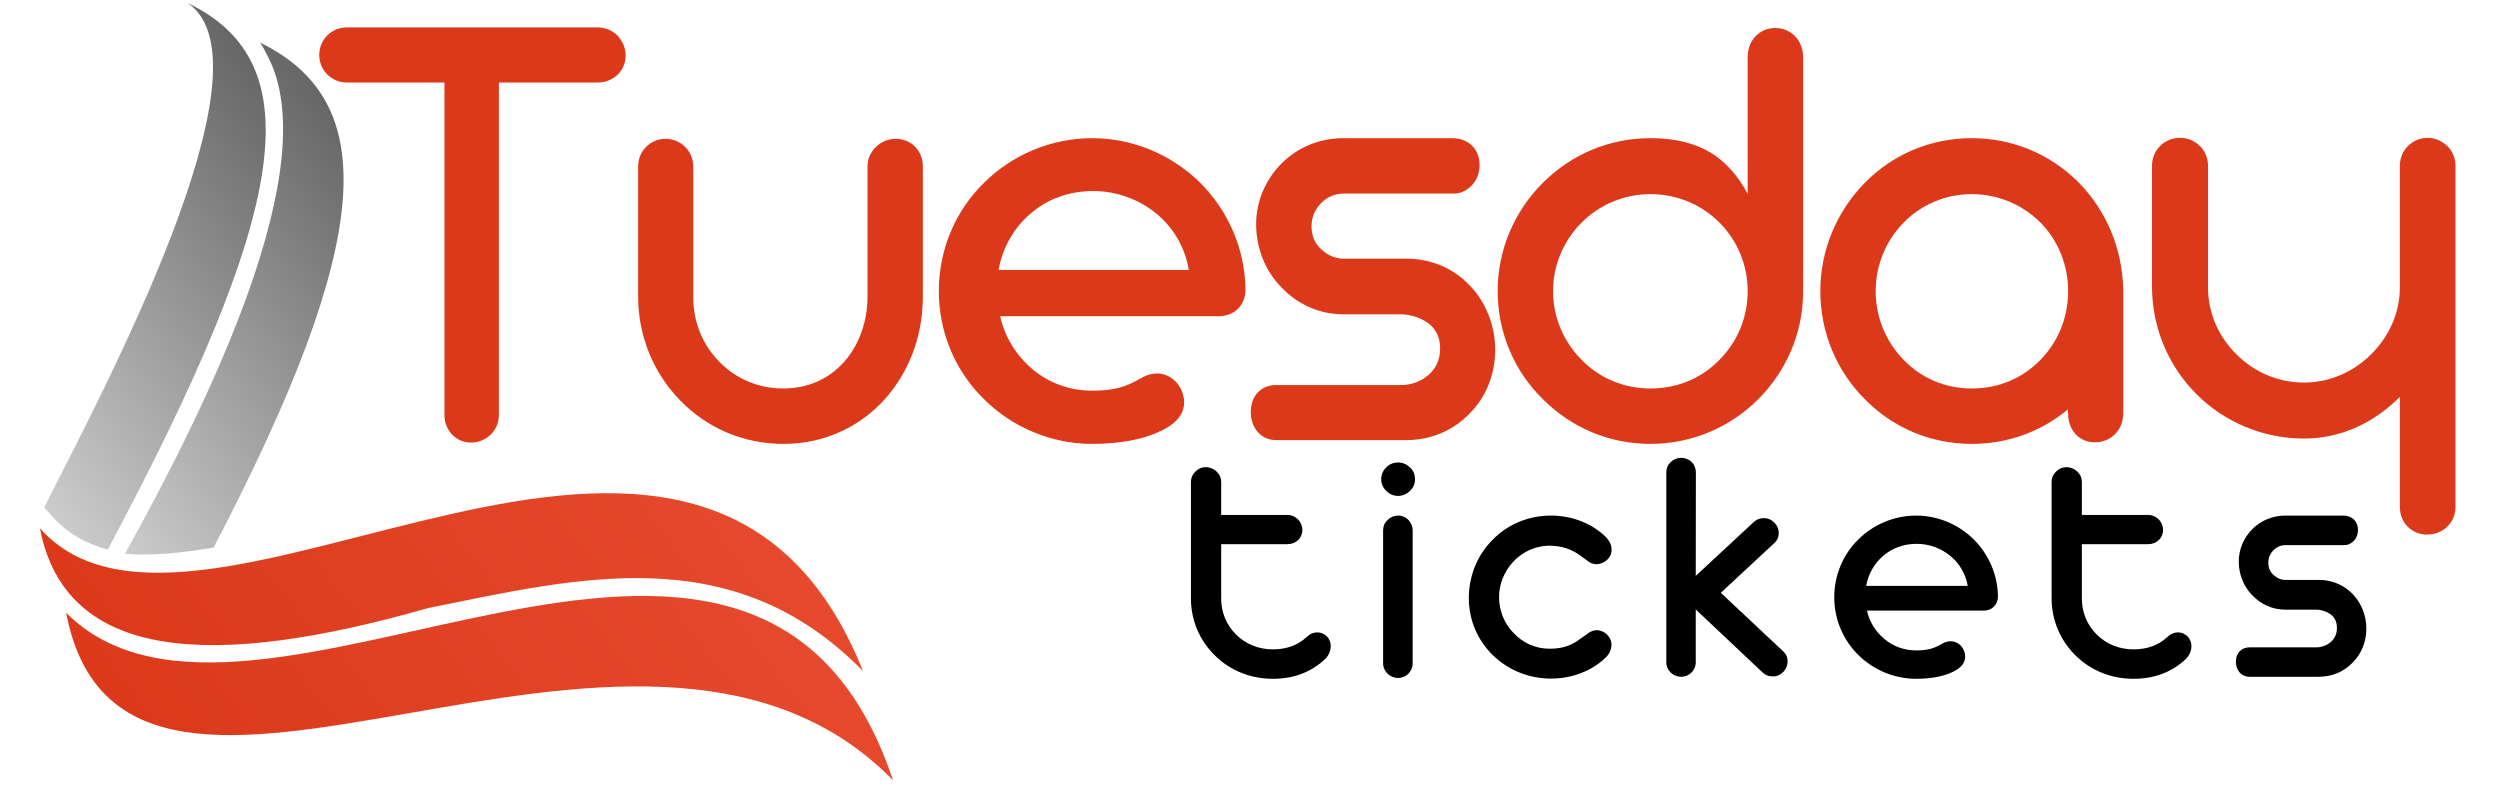
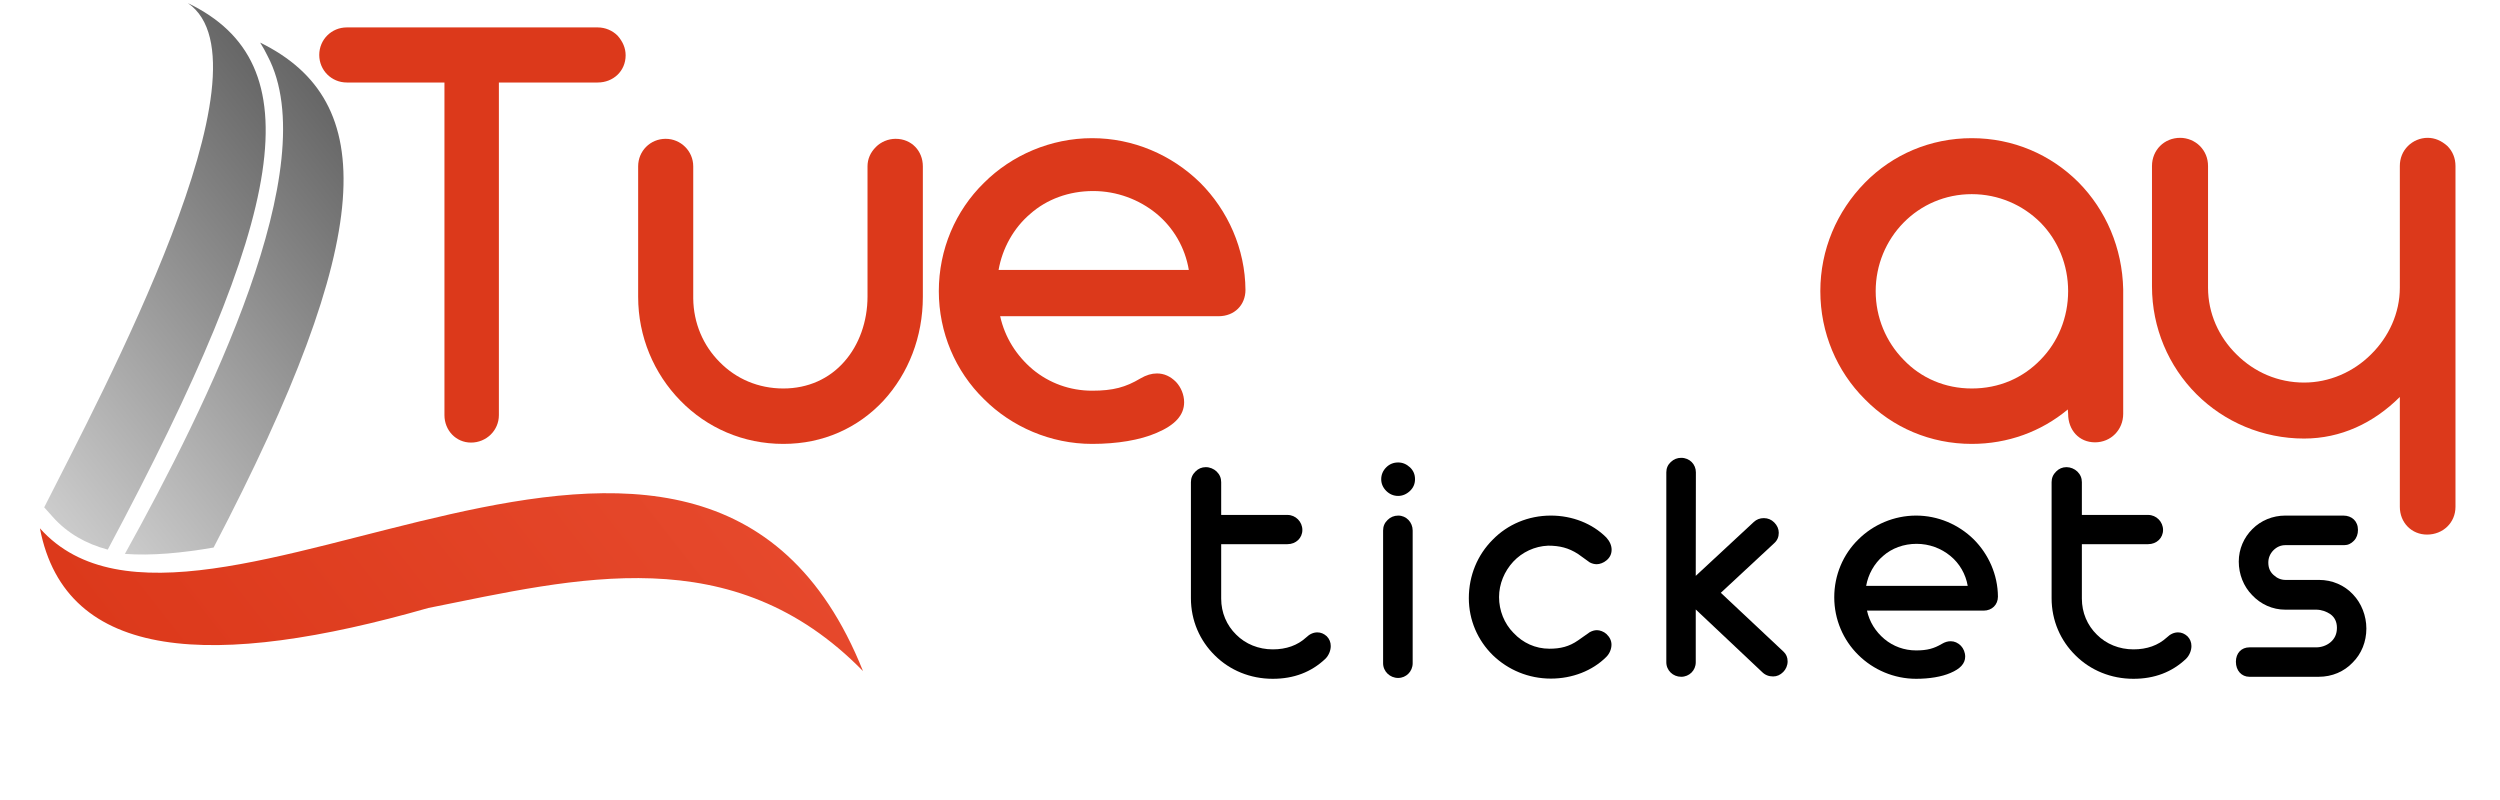
<svg xmlns="http://www.w3.org/2000/svg" width="200" zoomAndPan="magnify" viewBox="0 0 150 48" height="64" preserveAspectRatio="xMidYMid meet" version="1.0">
  <defs>
    <g />
    <clipPath id="5d57013b05">
      <path d="M 2 0 L 16 0 L 16 33 L 2 33 Z M 2 0 " clip-rule="nonzero" />
    </clipPath>
    <clipPath id="472d2f8b8f">
      <path d="M -17.863 23.52 L 22.078 -8.484 L 61.465 40.676 L 21.523 72.68 Z M -17.863 23.52 " clip-rule="nonzero" />
    </clipPath>
    <clipPath id="dc5995f441">
      <path d="M -17.863 23.52 L 22.078 -8.484 L 61.465 40.676 L 21.523 72.68 Z M -17.863 23.52 " clip-rule="nonzero" />
    </clipPath>
    <clipPath id="ab60e08126">
      <path d="M 11.273 0.188 C 16.672 3.898 6.105 23.602 2.652 30.441 L 3.164 31.012 C 4.051 32.008 5.168 32.629 6.465 32.977 C 17.289 12.691 18.77 3.793 11.273 0.188 Z M 11.273 0.188 " clip-rule="nonzero" />
    </clipPath>
    <linearGradient x1="44.949" gradientTransform="matrix(0.046, -0.036, 0.036, 0.046, -12.021, 18.855)" y1="193.59" x2="612.201" gradientUnits="userSpaceOnUse" y2="193.59" id="deb18c2d5b">
      <stop stop-opacity="1" stop-color="rgb(79.999%, 79.999%, 79.999%)" offset="0" />
      <stop stop-opacity="1" stop-color="rgb(79.999%, 79.999%, 79.999%)" offset="0.031" />
      <stop stop-opacity="1" stop-color="rgb(79.999%, 79.999%, 79.999%)" offset="0.047" />
      <stop stop-opacity="1" stop-color="rgb(79.831%, 79.831%, 79.831%)" offset="0.055" />
      <stop stop-opacity="1" stop-color="rgb(79.468%, 79.468%, 79.468%)" offset="0.062" />
      <stop stop-opacity="1" stop-color="rgb(79.079%, 79.079%, 79.079%)" offset="0.07" />
      <stop stop-opacity="1" stop-color="rgb(78.69%, 78.69%, 78.69%)" offset="0.078" />
      <stop stop-opacity="1" stop-color="rgb(78.3%, 78.3%, 78.3%)" offset="0.086" />
      <stop stop-opacity="1" stop-color="rgb(77.911%, 77.911%, 77.911%)" offset="0.094" />
      <stop stop-opacity="1" stop-color="rgb(77.522%, 77.522%, 77.522%)" offset="0.102" />
      <stop stop-opacity="1" stop-color="rgb(77.133%, 77.133%, 77.133%)" offset="0.109" />
      <stop stop-opacity="1" stop-color="rgb(76.743%, 76.743%, 76.743%)" offset="0.117" />
      <stop stop-opacity="1" stop-color="rgb(76.353%, 76.353%, 76.353%)" offset="0.125" />
      <stop stop-opacity="1" stop-color="rgb(75.964%, 75.964%, 75.964%)" offset="0.133" />
      <stop stop-opacity="1" stop-color="rgb(75.575%, 75.575%, 75.575%)" offset="0.141" />
      <stop stop-opacity="1" stop-color="rgb(75.186%, 75.186%, 75.186%)" offset="0.148" />
      <stop stop-opacity="1" stop-color="rgb(74.797%, 74.797%, 74.797%)" offset="0.156" />
      <stop stop-opacity="1" stop-color="rgb(74.408%, 74.408%, 74.408%)" offset="0.164" />
      <stop stop-opacity="1" stop-color="rgb(74.019%, 74.019%, 74.019%)" offset="0.172" />
      <stop stop-opacity="1" stop-color="rgb(73.63%, 73.63%, 73.63%)" offset="0.18" />
      <stop stop-opacity="1" stop-color="rgb(73.241%, 73.241%, 73.241%)" offset="0.188" />
      <stop stop-opacity="1" stop-color="rgb(72.852%, 72.852%, 72.852%)" offset="0.195" />
      <stop stop-opacity="1" stop-color="rgb(72.462%, 72.462%, 72.462%)" offset="0.203" />
      <stop stop-opacity="1" stop-color="rgb(72.073%, 72.073%, 72.073%)" offset="0.211" />
      <stop stop-opacity="1" stop-color="rgb(71.684%, 71.684%, 71.684%)" offset="0.219" />
      <stop stop-opacity="1" stop-color="rgb(71.295%, 71.295%, 71.295%)" offset="0.227" />
      <stop stop-opacity="1" stop-color="rgb(70.906%, 70.906%, 70.906%)" offset="0.234" />
      <stop stop-opacity="1" stop-color="rgb(70.517%, 70.517%, 70.517%)" offset="0.242" />
      <stop stop-opacity="1" stop-color="rgb(70.128%, 70.128%, 70.128%)" offset="0.25" />
      <stop stop-opacity="1" stop-color="rgb(69.739%, 69.739%, 69.739%)" offset="0.258" />
      <stop stop-opacity="1" stop-color="rgb(69.35%, 69.35%, 69.35%)" offset="0.266" />
      <stop stop-opacity="1" stop-color="rgb(68.961%, 68.961%, 68.961%)" offset="0.273" />
      <stop stop-opacity="1" stop-color="rgb(68.571%, 68.571%, 68.571%)" offset="0.281" />
      <stop stop-opacity="1" stop-color="rgb(68.182%, 68.182%, 68.182%)" offset="0.289" />
      <stop stop-opacity="1" stop-color="rgb(67.793%, 67.793%, 67.793%)" offset="0.297" />
      <stop stop-opacity="1" stop-color="rgb(67.404%, 67.404%, 67.404%)" offset="0.305" />
      <stop stop-opacity="1" stop-color="rgb(67.015%, 67.015%, 67.015%)" offset="0.312" />
      <stop stop-opacity="1" stop-color="rgb(66.626%, 66.626%, 66.626%)" offset="0.32" />
      <stop stop-opacity="1" stop-color="rgb(66.237%, 66.237%, 66.237%)" offset="0.328" />
      <stop stop-opacity="1" stop-color="rgb(65.848%, 65.848%, 65.848%)" offset="0.336" />
      <stop stop-opacity="1" stop-color="rgb(65.459%, 65.459%, 65.459%)" offset="0.344" />
      <stop stop-opacity="1" stop-color="rgb(65.07%, 65.07%, 65.07%)" offset="0.352" />
      <stop stop-opacity="1" stop-color="rgb(64.68%, 64.68%, 64.68%)" offset="0.359" />
      <stop stop-opacity="1" stop-color="rgb(64.291%, 64.291%, 64.291%)" offset="0.367" />
      <stop stop-opacity="1" stop-color="rgb(63.902%, 63.902%, 63.902%)" offset="0.375" />
      <stop stop-opacity="1" stop-color="rgb(63.513%, 63.513%, 63.513%)" offset="0.383" />
      <stop stop-opacity="1" stop-color="rgb(63.124%, 63.124%, 63.124%)" offset="0.391" />
      <stop stop-opacity="1" stop-color="rgb(62.735%, 62.735%, 62.735%)" offset="0.398" />
      <stop stop-opacity="1" stop-color="rgb(62.346%, 62.346%, 62.346%)" offset="0.406" />
      <stop stop-opacity="1" stop-color="rgb(61.957%, 61.957%, 61.957%)" offset="0.414" />
      <stop stop-opacity="1" stop-color="rgb(61.568%, 61.568%, 61.568%)" offset="0.422" />
      <stop stop-opacity="1" stop-color="rgb(61.179%, 61.179%, 61.179%)" offset="0.43" />
      <stop stop-opacity="1" stop-color="rgb(60.789%, 60.789%, 60.789%)" offset="0.438" />
      <stop stop-opacity="1" stop-color="rgb(60.4%, 60.4%, 60.4%)" offset="0.445" />
      <stop stop-opacity="1" stop-color="rgb(60.011%, 60.011%, 60.011%)" offset="0.453" />
      <stop stop-opacity="1" stop-color="rgb(59.622%, 59.622%, 59.622%)" offset="0.461" />
      <stop stop-opacity="1" stop-color="rgb(59.233%, 59.233%, 59.233%)" offset="0.469" />
      <stop stop-opacity="1" stop-color="rgb(58.844%, 58.844%, 58.844%)" offset="0.477" />
      <stop stop-opacity="1" stop-color="rgb(58.455%, 58.455%, 58.455%)" offset="0.484" />
      <stop stop-opacity="1" stop-color="rgb(58.066%, 58.066%, 58.066%)" offset="0.492" />
      <stop stop-opacity="1" stop-color="rgb(57.677%, 57.677%, 57.677%)" offset="0.5" />
      <stop stop-opacity="1" stop-color="rgb(57.286%, 57.286%, 57.286%)" offset="0.508" />
      <stop stop-opacity="1" stop-color="rgb(56.897%, 56.897%, 56.897%)" offset="0.516" />
      <stop stop-opacity="1" stop-color="rgb(56.508%, 56.508%, 56.508%)" offset="0.523" />
      <stop stop-opacity="1" stop-color="rgb(56.119%, 56.119%, 56.119%)" offset="0.531" />
      <stop stop-opacity="1" stop-color="rgb(55.73%, 55.73%, 55.73%)" offset="0.539" />
      <stop stop-opacity="1" stop-color="rgb(55.341%, 55.341%, 55.341%)" offset="0.547" />
      <stop stop-opacity="1" stop-color="rgb(54.951%, 54.951%, 54.951%)" offset="0.555" />
      <stop stop-opacity="1" stop-color="rgb(54.562%, 54.562%, 54.562%)" offset="0.562" />
      <stop stop-opacity="1" stop-color="rgb(54.173%, 54.173%, 54.173%)" offset="0.57" />
      <stop stop-opacity="1" stop-color="rgb(53.784%, 53.784%, 53.784%)" offset="0.578" />
      <stop stop-opacity="1" stop-color="rgb(53.395%, 53.395%, 53.395%)" offset="0.586" />
      <stop stop-opacity="1" stop-color="rgb(53.006%, 53.006%, 53.006%)" offset="0.594" />
      <stop stop-opacity="1" stop-color="rgb(52.617%, 52.617%, 52.617%)" offset="0.602" />
      <stop stop-opacity="1" stop-color="rgb(52.228%, 52.228%, 52.228%)" offset="0.609" />
      <stop stop-opacity="1" stop-color="rgb(51.839%, 51.839%, 51.839%)" offset="0.617" />
      <stop stop-opacity="1" stop-color="rgb(51.45%, 51.45%, 51.45%)" offset="0.625" />
      <stop stop-opacity="1" stop-color="rgb(51.06%, 51.06%, 51.06%)" offset="0.633" />
      <stop stop-opacity="1" stop-color="rgb(50.671%, 50.671%, 50.671%)" offset="0.641" />
      <stop stop-opacity="1" stop-color="rgb(50.282%, 50.282%, 50.282%)" offset="0.648" />
      <stop stop-opacity="1" stop-color="rgb(49.893%, 49.893%, 49.893%)" offset="0.656" />
      <stop stop-opacity="1" stop-color="rgb(49.504%, 49.504%, 49.504%)" offset="0.664" />
      <stop stop-opacity="1" stop-color="rgb(49.115%, 49.115%, 49.115%)" offset="0.672" />
      <stop stop-opacity="1" stop-color="rgb(48.726%, 48.726%, 48.726%)" offset="0.68" />
      <stop stop-opacity="1" stop-color="rgb(48.337%, 48.337%, 48.337%)" offset="0.688" />
      <stop stop-opacity="1" stop-color="rgb(47.948%, 47.948%, 47.948%)" offset="0.695" />
      <stop stop-opacity="1" stop-color="rgb(47.559%, 47.559%, 47.559%)" offset="0.703" />
      <stop stop-opacity="1" stop-color="rgb(47.169%, 47.169%, 47.169%)" offset="0.711" />
      <stop stop-opacity="1" stop-color="rgb(46.78%, 46.78%, 46.78%)" offset="0.719" />
      <stop stop-opacity="1" stop-color="rgb(46.391%, 46.391%, 46.391%)" offset="0.727" />
      <stop stop-opacity="1" stop-color="rgb(46.002%, 46.002%, 46.002%)" offset="0.734" />
      <stop stop-opacity="1" stop-color="rgb(45.613%, 45.613%, 45.613%)" offset="0.742" />
      <stop stop-opacity="1" stop-color="rgb(45.224%, 45.224%, 45.224%)" offset="0.75" />
      <stop stop-opacity="1" stop-color="rgb(44.835%, 44.835%, 44.835%)" offset="0.758" />
      <stop stop-opacity="1" stop-color="rgb(44.446%, 44.446%, 44.446%)" offset="0.766" />
      <stop stop-opacity="1" stop-color="rgb(44.057%, 44.057%, 44.057%)" offset="0.773" />
      <stop stop-opacity="1" stop-color="rgb(43.668%, 43.668%, 43.668%)" offset="0.781" />
      <stop stop-opacity="1" stop-color="rgb(43.279%, 43.279%, 43.279%)" offset="0.789" />
      <stop stop-opacity="1" stop-color="rgb(42.889%, 42.889%, 42.889%)" offset="0.797" />
      <stop stop-opacity="1" stop-color="rgb(42.5%, 42.5%, 42.5%)" offset="0.805" />
      <stop stop-opacity="1" stop-color="rgb(42.111%, 42.111%, 42.111%)" offset="0.812" />
      <stop stop-opacity="1" stop-color="rgb(41.722%, 41.722%, 41.722%)" offset="0.82" />
      <stop stop-opacity="1" stop-color="rgb(41.333%, 41.333%, 41.333%)" offset="0.828" />
      <stop stop-opacity="1" stop-color="rgb(40.944%, 40.944%, 40.944%)" offset="0.836" />
      <stop stop-opacity="1" stop-color="rgb(40.555%, 40.555%, 40.555%)" offset="0.844" />
      <stop stop-opacity="1" stop-color="rgb(40.179%, 40.179%, 40.179%)" offset="0.875" />
      <stop stop-opacity="1" stop-color="rgb(39.999%, 39.999%, 39.999%)" offset="1" />
    </linearGradient>
    <clipPath id="f3d2c66ce5">
      <path d="M 7 2 L 21 2 L 21 34 L 7 34 Z M 7 2 " clip-rule="nonzero" />
    </clipPath>
    <clipPath id="b275609430">
      <path d="M -17.863 23.52 L 22.078 -8.484 L 61.465 40.676 L 21.523 72.68 Z M -17.863 23.52 " clip-rule="nonzero" />
    </clipPath>
    <clipPath id="efb6ed65da">
      <path d="M -17.863 23.52 L 22.078 -8.484 L 61.465 40.676 L 21.523 72.68 Z M -17.863 23.52 " clip-rule="nonzero" />
    </clipPath>
    <clipPath id="28937ff849">
      <path d="M 16.059 3.367 C 19.523 9.926 12.508 24.203 7.496 33.23 L 7.492 33.234 C 9.094 33.352 10.891 33.184 12.816 32.852 C 22.613 14.098 22.754 6.066 15.609 2.555 C 15.777 2.82 15.926 3.09 16.059 3.367 Z M 16.059 3.367 " clip-rule="evenodd" />
    </clipPath>
    <linearGradient x1="105.738" gradientTransform="matrix(0.046, -0.036, 0.036, 0.046, -12.021, 18.855)" y1="265.883" x2="640.178" gradientUnits="userSpaceOnUse" y2="265.883" id="4177f59ebc">
      <stop stop-opacity="1" stop-color="rgb(79.999%, 79.999%, 79.999%)" offset="0" />
      <stop stop-opacity="1" stop-color="rgb(79.869%, 79.869%, 79.869%)" offset="0.008" />
      <stop stop-opacity="1" stop-color="rgb(79.556%, 79.556%, 79.556%)" offset="0.016" />
      <stop stop-opacity="1" stop-color="rgb(79.189%, 79.189%, 79.189%)" offset="0.023" />
      <stop stop-opacity="1" stop-color="rgb(78.821%, 78.821%, 78.821%)" offset="0.031" />
      <stop stop-opacity="1" stop-color="rgb(78.453%, 78.453%, 78.453%)" offset="0.039" />
      <stop stop-opacity="1" stop-color="rgb(78.085%, 78.085%, 78.085%)" offset="0.047" />
      <stop stop-opacity="1" stop-color="rgb(77.718%, 77.718%, 77.718%)" offset="0.055" />
      <stop stop-opacity="1" stop-color="rgb(77.35%, 77.35%, 77.35%)" offset="0.062" />
      <stop stop-opacity="1" stop-color="rgb(76.982%, 76.982%, 76.982%)" offset="0.07" />
      <stop stop-opacity="1" stop-color="rgb(76.614%, 76.614%, 76.614%)" offset="0.078" />
      <stop stop-opacity="1" stop-color="rgb(76.247%, 76.247%, 76.247%)" offset="0.086" />
      <stop stop-opacity="1" stop-color="rgb(75.879%, 75.879%, 75.879%)" offset="0.094" />
      <stop stop-opacity="1" stop-color="rgb(75.511%, 75.511%, 75.511%)" offset="0.102" />
      <stop stop-opacity="1" stop-color="rgb(75.143%, 75.143%, 75.143%)" offset="0.109" />
      <stop stop-opacity="1" stop-color="rgb(74.776%, 74.776%, 74.776%)" offset="0.117" />
      <stop stop-opacity="1" stop-color="rgb(74.408%, 74.408%, 74.408%)" offset="0.125" />
      <stop stop-opacity="1" stop-color="rgb(74.04%, 74.04%, 74.04%)" offset="0.133" />
      <stop stop-opacity="1" stop-color="rgb(73.672%, 73.672%, 73.672%)" offset="0.141" />
      <stop stop-opacity="1" stop-color="rgb(73.305%, 73.305%, 73.305%)" offset="0.148" />
      <stop stop-opacity="1" stop-color="rgb(72.937%, 72.937%, 72.937%)" offset="0.156" />
      <stop stop-opacity="1" stop-color="rgb(72.569%, 72.569%, 72.569%)" offset="0.164" />
      <stop stop-opacity="1" stop-color="rgb(72.202%, 72.202%, 72.202%)" offset="0.172" />
      <stop stop-opacity="1" stop-color="rgb(71.834%, 71.834%, 71.834%)" offset="0.18" />
      <stop stop-opacity="1" stop-color="rgb(71.466%, 71.466%, 71.466%)" offset="0.188" />
      <stop stop-opacity="1" stop-color="rgb(71.098%, 71.098%, 71.098%)" offset="0.195" />
      <stop stop-opacity="1" stop-color="rgb(70.731%, 70.731%, 70.731%)" offset="0.203" />
      <stop stop-opacity="1" stop-color="rgb(70.363%, 70.363%, 70.363%)" offset="0.211" />
      <stop stop-opacity="1" stop-color="rgb(69.995%, 69.995%, 69.995%)" offset="0.219" />
      <stop stop-opacity="1" stop-color="rgb(69.627%, 69.627%, 69.627%)" offset="0.227" />
      <stop stop-opacity="1" stop-color="rgb(69.26%, 69.26%, 69.26%)" offset="0.234" />
      <stop stop-opacity="1" stop-color="rgb(68.892%, 68.892%, 68.892%)" offset="0.242" />
      <stop stop-opacity="1" stop-color="rgb(68.523%, 68.523%, 68.523%)" offset="0.25" />
      <stop stop-opacity="1" stop-color="rgb(68.155%, 68.155%, 68.155%)" offset="0.258" />
      <stop stop-opacity="1" stop-color="rgb(67.787%, 67.787%, 67.787%)" offset="0.266" />
      <stop stop-opacity="1" stop-color="rgb(67.419%, 67.419%, 67.419%)" offset="0.273" />
      <stop stop-opacity="1" stop-color="rgb(67.052%, 67.052%, 67.052%)" offset="0.281" />
      <stop stop-opacity="1" stop-color="rgb(66.684%, 66.684%, 66.684%)" offset="0.289" />
      <stop stop-opacity="1" stop-color="rgb(66.316%, 66.316%, 66.316%)" offset="0.297" />
      <stop stop-opacity="1" stop-color="rgb(65.948%, 65.948%, 65.948%)" offset="0.305" />
      <stop stop-opacity="1" stop-color="rgb(65.581%, 65.581%, 65.581%)" offset="0.312" />
      <stop stop-opacity="1" stop-color="rgb(65.213%, 65.213%, 65.213%)" offset="0.32" />
      <stop stop-opacity="1" stop-color="rgb(64.845%, 64.845%, 64.845%)" offset="0.328" />
      <stop stop-opacity="1" stop-color="rgb(64.478%, 64.478%, 64.478%)" offset="0.336" />
      <stop stop-opacity="1" stop-color="rgb(64.11%, 64.11%, 64.11%)" offset="0.344" />
      <stop stop-opacity="1" stop-color="rgb(63.742%, 63.742%, 63.742%)" offset="0.352" />
      <stop stop-opacity="1" stop-color="rgb(63.374%, 63.374%, 63.374%)" offset="0.359" />
      <stop stop-opacity="1" stop-color="rgb(63.007%, 63.007%, 63.007%)" offset="0.367" />
      <stop stop-opacity="1" stop-color="rgb(62.639%, 62.639%, 62.639%)" offset="0.375" />
      <stop stop-opacity="1" stop-color="rgb(62.271%, 62.271%, 62.271%)" offset="0.383" />
      <stop stop-opacity="1" stop-color="rgb(61.903%, 61.903%, 61.903%)" offset="0.391" />
      <stop stop-opacity="1" stop-color="rgb(61.536%, 61.536%, 61.536%)" offset="0.398" />
      <stop stop-opacity="1" stop-color="rgb(61.168%, 61.168%, 61.168%)" offset="0.406" />
      <stop stop-opacity="1" stop-color="rgb(60.8%, 60.8%, 60.8%)" offset="0.414" />
      <stop stop-opacity="1" stop-color="rgb(60.432%, 60.432%, 60.432%)" offset="0.422" />
      <stop stop-opacity="1" stop-color="rgb(60.065%, 60.065%, 60.065%)" offset="0.43" />
      <stop stop-opacity="1" stop-color="rgb(59.697%, 59.697%, 59.697%)" offset="0.438" />
      <stop stop-opacity="1" stop-color="rgb(59.329%, 59.329%, 59.329%)" offset="0.445" />
      <stop stop-opacity="1" stop-color="rgb(58.961%, 58.961%, 58.961%)" offset="0.453" />
      <stop stop-opacity="1" stop-color="rgb(58.594%, 58.594%, 58.594%)" offset="0.461" />
      <stop stop-opacity="1" stop-color="rgb(58.226%, 58.226%, 58.226%)" offset="0.469" />
      <stop stop-opacity="1" stop-color="rgb(57.858%, 57.858%, 57.858%)" offset="0.477" />
      <stop stop-opacity="1" stop-color="rgb(57.491%, 57.491%, 57.491%)" offset="0.484" />
      <stop stop-opacity="1" stop-color="rgb(57.123%, 57.123%, 57.123%)" offset="0.492" />
      <stop stop-opacity="1" stop-color="rgb(56.755%, 56.755%, 56.755%)" offset="0.5" />
      <stop stop-opacity="1" stop-color="rgb(56.387%, 56.387%, 56.387%)" offset="0.508" />
      <stop stop-opacity="1" stop-color="rgb(56.02%, 56.02%, 56.02%)" offset="0.516" />
      <stop stop-opacity="1" stop-color="rgb(55.652%, 55.652%, 55.652%)" offset="0.523" />
      <stop stop-opacity="1" stop-color="rgb(55.284%, 55.284%, 55.284%)" offset="0.531" />
      <stop stop-opacity="1" stop-color="rgb(54.916%, 54.916%, 54.916%)" offset="0.539" />
      <stop stop-opacity="1" stop-color="rgb(54.549%, 54.549%, 54.549%)" offset="0.547" />
      <stop stop-opacity="1" stop-color="rgb(54.181%, 54.181%, 54.181%)" offset="0.555" />
      <stop stop-opacity="1" stop-color="rgb(53.813%, 53.813%, 53.813%)" offset="0.562" />
      <stop stop-opacity="1" stop-color="rgb(53.445%, 53.445%, 53.445%)" offset="0.57" />
      <stop stop-opacity="1" stop-color="rgb(53.078%, 53.078%, 53.078%)" offset="0.578" />
      <stop stop-opacity="1" stop-color="rgb(52.71%, 52.71%, 52.71%)" offset="0.586" />
      <stop stop-opacity="1" stop-color="rgb(52.342%, 52.342%, 52.342%)" offset="0.594" />
      <stop stop-opacity="1" stop-color="rgb(51.974%, 51.974%, 51.974%)" offset="0.602" />
      <stop stop-opacity="1" stop-color="rgb(51.607%, 51.607%, 51.607%)" offset="0.609" />
      <stop stop-opacity="1" stop-color="rgb(51.239%, 51.239%, 51.239%)" offset="0.617" />
      <stop stop-opacity="1" stop-color="rgb(50.871%, 50.871%, 50.871%)" offset="0.625" />
      <stop stop-opacity="1" stop-color="rgb(50.504%, 50.504%, 50.504%)" offset="0.633" />
      <stop stop-opacity="1" stop-color="rgb(50.136%, 50.136%, 50.136%)" offset="0.641" />
      <stop stop-opacity="1" stop-color="rgb(49.768%, 49.768%, 49.768%)" offset="0.648" />
      <stop stop-opacity="1" stop-color="rgb(49.4%, 49.4%, 49.4%)" offset="0.656" />
      <stop stop-opacity="1" stop-color="rgb(49.033%, 49.033%, 49.033%)" offset="0.664" />
      <stop stop-opacity="1" stop-color="rgb(48.665%, 48.665%, 48.665%)" offset="0.672" />
      <stop stop-opacity="1" stop-color="rgb(48.297%, 48.297%, 48.297%)" offset="0.68" />
      <stop stop-opacity="1" stop-color="rgb(47.929%, 47.929%, 47.929%)" offset="0.688" />
      <stop stop-opacity="1" stop-color="rgb(47.562%, 47.562%, 47.562%)" offset="0.695" />
      <stop stop-opacity="1" stop-color="rgb(47.194%, 47.194%, 47.194%)" offset="0.703" />
      <stop stop-opacity="1" stop-color="rgb(46.826%, 46.826%, 46.826%)" offset="0.711" />
      <stop stop-opacity="1" stop-color="rgb(46.457%, 46.457%, 46.457%)" offset="0.719" />
      <stop stop-opacity="1" stop-color="rgb(46.089%, 46.089%, 46.089%)" offset="0.727" />
      <stop stop-opacity="1" stop-color="rgb(45.721%, 45.721%, 45.721%)" offset="0.734" />
      <stop stop-opacity="1" stop-color="rgb(45.354%, 45.354%, 45.354%)" offset="0.742" />
      <stop stop-opacity="1" stop-color="rgb(44.986%, 44.986%, 44.986%)" offset="0.75" />
      <stop stop-opacity="1" stop-color="rgb(44.618%, 44.618%, 44.618%)" offset="0.758" />
      <stop stop-opacity="1" stop-color="rgb(44.25%, 44.25%, 44.25%)" offset="0.766" />
      <stop stop-opacity="1" stop-color="rgb(43.883%, 43.883%, 43.883%)" offset="0.773" />
      <stop stop-opacity="1" stop-color="rgb(43.515%, 43.515%, 43.515%)" offset="0.781" />
      <stop stop-opacity="1" stop-color="rgb(43.147%, 43.147%, 43.147%)" offset="0.789" />
      <stop stop-opacity="1" stop-color="rgb(42.78%, 42.78%, 42.78%)" offset="0.797" />
      <stop stop-opacity="1" stop-color="rgb(42.412%, 42.412%, 42.412%)" offset="0.805" />
      <stop stop-opacity="1" stop-color="rgb(42.044%, 42.044%, 42.044%)" offset="0.812" />
      <stop stop-opacity="1" stop-color="rgb(41.676%, 41.676%, 41.676%)" offset="0.82" />
      <stop stop-opacity="1" stop-color="rgb(41.309%, 41.309%, 41.309%)" offset="0.828" />
      <stop stop-opacity="1" stop-color="rgb(40.941%, 40.941%, 40.941%)" offset="0.836" />
      <stop stop-opacity="1" stop-color="rgb(40.573%, 40.573%, 40.573%)" offset="0.844" />
      <stop stop-opacity="1" stop-color="rgb(40.195%, 40.195%, 40.195%)" offset="0.875" />
      <stop stop-opacity="1" stop-color="rgb(39.999%, 39.999%, 39.999%)" offset="1" />
    </linearGradient>
    <clipPath id="3699e6dff7">
      <path d="M 2 29 L 52 29 L 52 41 L 2 41 Z M 2 29 " clip-rule="nonzero" />
    </clipPath>
    <clipPath id="6e5dfc22ba">
      <path d="M -17.863 23.52 L 22.078 -8.484 L 61.465 40.676 L 21.523 72.68 Z M -17.863 23.52 " clip-rule="nonzero" />
    </clipPath>
    <clipPath id="0a74272699">
      <path d="M -17.863 23.52 L 22.078 -8.484 L 61.465 40.676 L 21.523 72.68 Z M -17.863 23.52 " clip-rule="nonzero" />
    </clipPath>
    <clipPath id="68d7017e5e">
      <path d="M 25.695 36.48 C 12.883 40.145 3.945 39.766 2.395 31.699 C 11.93 42.367 42.051 15.918 51.781 40.266 C 43.957 32.266 34.602 34.695 25.695 36.48 Z M 25.695 36.48 " clip-rule="evenodd" />
    </clipPath>
    <linearGradient x1="-59.206" gradientTransform="matrix(0.046, -0.036, 0.036, 0.046, -12.021, 18.855)" y1="648.547" x2="885.327" gradientUnits="userSpaceOnUse" y2="648.547" id="fdc0c2f520">
      <stop stop-opacity="1" stop-color="rgb(86.299%, 22.4%, 10.599%)" offset="0" />
      <stop stop-opacity="1" stop-color="rgb(86.371%, 22.513%, 10.721%)" offset="0.125" />
      <stop stop-opacity="1" stop-color="rgb(86.537%, 22.777%, 11.008%)" offset="0.156" />
      <stop stop-opacity="1" stop-color="rgb(86.726%, 23.08%, 11.334%)" offset="0.188" />
      <stop stop-opacity="1" stop-color="rgb(86.917%, 23.383%, 11.662%)" offset="0.219" />
      <stop stop-opacity="1" stop-color="rgb(87.108%, 23.686%, 11.99%)" offset="0.25" />
      <stop stop-opacity="1" stop-color="rgb(87.299%, 23.988%, 12.317%)" offset="0.281" />
      <stop stop-opacity="1" stop-color="rgb(87.489%, 24.292%, 12.645%)" offset="0.312" />
      <stop stop-opacity="1" stop-color="rgb(87.68%, 24.594%, 12.971%)" offset="0.344" />
      <stop stop-opacity="1" stop-color="rgb(87.871%, 24.898%, 13.3%)" offset="0.375" />
      <stop stop-opacity="1" stop-color="rgb(88.062%, 25.2%, 13.626%)" offset="0.406" />
      <stop stop-opacity="1" stop-color="rgb(88.252%, 25.504%, 13.954%)" offset="0.438" />
      <stop stop-opacity="1" stop-color="rgb(88.441%, 25.807%, 14.281%)" offset="0.469" />
      <stop stop-opacity="1" stop-color="rgb(88.632%, 26.109%, 14.609%)" offset="0.5" />
      <stop stop-opacity="1" stop-color="rgb(88.823%, 26.413%, 14.937%)" offset="0.531" />
      <stop stop-opacity="1" stop-color="rgb(89.014%, 26.715%, 15.263%)" offset="0.562" />
      <stop stop-opacity="1" stop-color="rgb(89.204%, 27.019%, 15.591%)" offset="0.594" />
      <stop stop-opacity="1" stop-color="rgb(89.395%, 27.321%, 15.918%)" offset="0.625" />
      <stop stop-opacity="1" stop-color="rgb(89.586%, 27.625%, 16.246%)" offset="0.656" />
      <stop stop-opacity="1" stop-color="rgb(89.777%, 27.927%, 16.573%)" offset="0.688" />
      <stop stop-opacity="1" stop-color="rgb(89.967%, 28.23%, 16.901%)" offset="0.719" />
      <stop stop-opacity="1" stop-color="rgb(90.131%, 28.49%, 17.181%)" offset="0.75" />
      <stop stop-opacity="1" stop-color="rgb(90.199%, 28.6%, 17.299%)" offset="1" />
    </linearGradient>
    <clipPath id="0335472246">
      <path d="M 3 35 L 54 35 L 54 47 L 3 47 Z M 3 35 " clip-rule="nonzero" />
    </clipPath>
    <clipPath id="b28307352f">
      <path d="M -17.863 23.52 L 22.078 -8.484 L 61.465 40.676 L 21.523 72.68 Z M -17.863 23.52 " clip-rule="nonzero" />
    </clipPath>
    <clipPath id="aebdcd2b3a">
-       <path d="M -17.863 23.52 L 22.078 -8.484 L 61.465 40.676 L 21.523 72.68 Z M -17.863 23.52 " clip-rule="nonzero" />
-     </clipPath>
+       </clipPath>
    <clipPath id="6a7cb720ae">
-       <path d="M 3.969 36.77 C 15.195 47.945 45.367 22.25 53.582 46.816 C 38.246 31.133 7.516 55.195 3.969 36.77 Z M 3.969 36.77 " clip-rule="evenodd" />
+       <path d="M 3.969 36.77 C 38.246 31.133 7.516 55.195 3.969 36.77 Z M 3.969 36.77 " clip-rule="evenodd" />
    </clipPath>
    <linearGradient x1="-88.027" gradientTransform="matrix(0.046, -0.036, 0.036, 0.046, -12.021, 18.855)" y1="744.402" x2="841.545" gradientUnits="userSpaceOnUse" y2="744.402" id="7d3edf755b">
      <stop stop-opacity="1" stop-color="rgb(86.299%, 22.4%, 10.599%)" offset="0" />
      <stop stop-opacity="1" stop-color="rgb(86.391%, 22.545%, 10.756%)" offset="0.125" />
      <stop stop-opacity="1" stop-color="rgb(86.577%, 22.839%, 11.075%)" offset="0.156" />
      <stop stop-opacity="1" stop-color="rgb(86.765%, 23.14%, 11.4%)" offset="0.188" />
      <stop stop-opacity="1" stop-color="rgb(86.954%, 23.439%, 11.723%)" offset="0.219" />
      <stop stop-opacity="1" stop-color="rgb(87.141%, 23.74%, 12.047%)" offset="0.25" />
      <stop stop-opacity="1" stop-color="rgb(87.331%, 24.039%, 12.372%)" offset="0.281" />
      <stop stop-opacity="1" stop-color="rgb(87.52%, 24.339%, 12.695%)" offset="0.312" />
      <stop stop-opacity="1" stop-color="rgb(87.708%, 24.638%, 13.019%)" offset="0.344" />
      <stop stop-opacity="1" stop-color="rgb(87.897%, 24.939%, 13.344%)" offset="0.375" />
      <stop stop-opacity="1" stop-color="rgb(88.084%, 25.238%, 13.667%)" offset="0.406" />
      <stop stop-opacity="1" stop-color="rgb(88.274%, 25.539%, 13.991%)" offset="0.438" />
      <stop stop-opacity="1" stop-color="rgb(88.463%, 25.838%, 14.316%)" offset="0.469" />
      <stop stop-opacity="1" stop-color="rgb(88.651%, 26.138%, 14.639%)" offset="0.5" />
      <stop stop-opacity="1" stop-color="rgb(88.84%, 26.437%, 14.963%)" offset="0.531" />
      <stop stop-opacity="1" stop-color="rgb(89.027%, 26.738%, 15.288%)" offset="0.562" />
      <stop stop-opacity="1" stop-color="rgb(89.217%, 27.037%, 15.611%)" offset="0.594" />
      <stop stop-opacity="1" stop-color="rgb(89.406%, 27.338%, 15.936%)" offset="0.625" />
      <stop stop-opacity="1" stop-color="rgb(89.594%, 27.637%, 16.26%)" offset="0.656" />
      <stop stop-opacity="1" stop-color="rgb(89.783%, 27.937%, 16.583%)" offset="0.688" />
      <stop stop-opacity="1" stop-color="rgb(89.97%, 28.236%, 16.908%)" offset="0.719" />
      <stop stop-opacity="1" stop-color="rgb(90.132%, 28.493%, 17.184%)" offset="0.75" />
      <stop stop-opacity="1" stop-color="rgb(90.199%, 28.6%, 17.299%)" offset="1" />
    </linearGradient>
  </defs>
  <g fill="#dc391b" fill-opacity="1">
    <g transform="translate(18.425, 26.407)">
      <g>
        <path d="M 9.836 0.148 C 10.758 0.148 11.508 -0.582 11.508 -1.5 L 11.508 -21.457 L 17.441 -21.457 C 18.359 -21.457 19.113 -22.133 19.113 -23.09 C 19.113 -23.523 18.941 -23.918 18.625 -24.273 C 18.324 -24.574 17.891 -24.762 17.441 -24.762 L 2.383 -24.762 C 1.465 -24.762 0.73 -24.031 0.73 -23.109 C 0.73 -22.191 1.465 -21.457 2.383 -21.457 L 8.242 -21.457 L 8.242 -1.5 C 8.242 -0.582 8.938 0.148 9.836 0.148 Z M 9.836 0.148 " />
      </g>
    </g>
  </g>
  <g fill="#dc391b" fill-opacity="1">
    <g transform="translate(36.617, 26.407)">
      <g>
        <path d="M 10.383 0.227 C 12.766 0.227 14.867 -0.73 16.391 -2.367 C 17.891 -4 18.754 -6.195 18.754 -8.598 L 18.754 -16.426 C 18.754 -17.348 18.078 -18.078 17.121 -18.078 C 16.672 -18.078 16.238 -17.891 15.938 -17.59 C 15.602 -17.254 15.434 -16.859 15.434 -16.426 L 15.434 -8.617 C 15.434 -7.113 14.926 -5.707 14.043 -4.711 C 13.141 -3.68 11.863 -3.098 10.383 -3.098 C 8.879 -3.098 7.547 -3.68 6.57 -4.676 C 5.574 -5.668 4.992 -7.02 4.977 -8.504 L 4.977 -16.426 C 4.977 -17.348 4.223 -18.078 3.324 -18.078 C 2.402 -18.078 1.672 -17.348 1.672 -16.426 L 1.672 -8.598 C 1.672 -6.215 2.609 -4 4.207 -2.367 C 5.801 -0.73 7.98 0.227 10.383 0.227 Z M 10.383 0.227 " />
      </g>
    </g>
  </g>
  <g fill="#dc391b" fill-opacity="1">
    <g transform="translate(55.505, 26.407)">
      <g>
        <path d="M 10.023 0.227 C 11.508 0.227 12.898 0 13.891 -0.434 C 15 -0.902 15.543 -1.5 15.543 -2.273 C 15.543 -2.723 15.355 -3.172 15.055 -3.492 C 14.719 -3.828 14.344 -4 13.91 -4 C 13.594 -4 13.273 -3.906 12.918 -3.699 C 12.035 -3.172 11.281 -2.965 10.023 -2.965 C 8.691 -2.965 7.453 -3.418 6.457 -4.242 C 5.48 -5.07 4.789 -6.156 4.504 -7.434 L 17.609 -7.434 C 18.566 -7.434 19.223 -8.109 19.223 -9.012 C 19.207 -11.469 18.172 -13.781 16.5 -15.449 C 14.793 -17.121 12.484 -18.117 10.023 -18.117 C 7.547 -18.117 5.199 -17.102 3.531 -15.434 C 1.82 -13.762 0.824 -11.434 0.824 -8.938 C 0.824 -6.457 1.82 -4.129 3.531 -2.461 C 5.199 -0.789 7.547 0.227 10.023 0.227 Z M 4.41 -10.211 C 4.637 -11.508 5.312 -12.727 6.309 -13.574 C 7.305 -14.457 8.637 -14.945 10.082 -14.945 C 11.508 -14.945 12.84 -14.438 13.875 -13.594 C 14.906 -12.746 15.602 -11.547 15.824 -10.211 Z M 4.41 -10.211 " />
      </g>
    </g>
  </g>
  <g fill="#dc391b" fill-opacity="1">
    <g transform="translate(74.016, 26.407)">
      <g>
-         <path d="M 10.344 0 C 11.848 0 13.199 -0.582 14.176 -1.613 C 15.148 -2.59 15.695 -3.941 15.695 -5.426 C 15.695 -6.852 15.148 -8.262 14.191 -9.254 C 13.234 -10.289 11.863 -10.887 10.383 -10.887 L 6.609 -10.887 C 6.102 -10.887 5.652 -11.078 5.258 -11.453 C 4.863 -11.809 4.676 -12.258 4.676 -12.84 C 4.676 -13.348 4.863 -13.816 5.238 -14.211 C 5.633 -14.605 6.082 -14.793 6.609 -14.793 L 13.199 -14.793 C 13.629 -14.793 13.984 -14.961 14.305 -15.301 C 14.605 -15.621 14.758 -16.031 14.758 -16.5 C 14.758 -17.496 14.062 -18.117 13.105 -18.117 L 6.59 -18.117 C 5.164 -18.117 3.848 -17.57 2.891 -16.613 C 1.934 -15.656 1.352 -14.363 1.352 -12.953 C 1.352 -11.527 1.895 -10.156 2.855 -9.18 C 3.828 -8.148 5.145 -7.547 6.59 -7.547 L 10.082 -7.547 C 10.684 -7.527 11.207 -7.34 11.676 -7.02 C 12.145 -6.664 12.391 -6.156 12.391 -5.5 C 12.391 -4.824 12.145 -4.281 11.641 -3.867 C 11.188 -3.492 10.605 -3.305 10.062 -3.305 L 2.555 -3.305 C 1.652 -3.305 1.031 -2.664 1.031 -1.691 C 1.031 -0.695 1.672 0 2.555 0 Z M 10.344 0 " />
-       </g>
+         </g>
    </g>
  </g>
  <g fill="#dc391b" fill-opacity="1">
    <g transform="translate(89.036, 26.407)">
      <g>
-         <path d="M 9.988 0.227 C 12.465 0.227 14.773 -0.77 16.445 -2.441 C 18.117 -4.113 19.129 -6.363 19.148 -8.824 L 19.148 -22.996 C 19.148 -23.973 18.438 -24.727 17.477 -24.727 C 16.52 -24.727 15.824 -23.973 15.824 -22.996 L 15.824 -14.773 C 15.262 -15.844 14.531 -16.672 13.629 -17.234 C 12.672 -17.816 11.469 -18.117 9.988 -18.117 C 7.508 -18.117 5.238 -17.141 3.531 -15.434 C 1.82 -13.723 0.824 -11.414 0.824 -8.938 C 0.824 -6.457 1.82 -4.129 3.531 -2.461 C 5.238 -0.75 7.508 0.227 9.988 0.227 Z M 9.988 -3.098 C 8.391 -3.098 6.926 -3.719 5.855 -4.824 C 4.789 -5.895 4.148 -7.359 4.148 -8.938 C 4.148 -10.512 4.789 -11.977 5.855 -13.047 C 6.926 -14.117 8.391 -14.758 9.988 -14.758 C 11.621 -14.758 13.066 -14.117 14.137 -13.047 C 15.207 -11.977 15.824 -10.512 15.824 -8.938 C 15.824 -7.359 15.207 -5.895 14.137 -4.824 C 13.066 -3.719 11.621 -3.098 9.988 -3.098 Z M 9.988 -3.098 " />
-       </g>
+         </g>
    </g>
  </g>
  <g fill="#dc391b" fill-opacity="1">
    <g transform="translate(108.318, 26.407)">
      <g>
        <path d="M 9.988 0.227 C 12.145 0.227 14.156 -0.508 15.75 -1.84 L 15.77 -1.578 C 15.77 -0.602 16.426 0.133 17.383 0.133 C 18.34 0.133 19.074 -0.621 19.074 -1.578 L 19.074 -9.051 C 19.02 -11.527 18.043 -13.797 16.391 -15.469 C 14.719 -17.141 12.465 -18.117 9.988 -18.117 C 7.508 -18.117 5.238 -17.141 3.566 -15.434 C 1.895 -13.723 0.902 -11.434 0.902 -8.938 C 0.902 -6.438 1.895 -4.129 3.566 -2.461 C 5.238 -0.75 7.508 0.227 9.988 0.227 Z M 9.988 -3.098 C 8.391 -3.098 6.945 -3.719 5.895 -4.824 C 4.844 -5.895 4.223 -7.359 4.223 -8.938 C 4.223 -10.512 4.844 -11.977 5.895 -13.047 C 6.945 -14.117 8.391 -14.758 9.988 -14.758 C 11.582 -14.758 13.047 -14.117 14.117 -13.047 C 15.168 -11.977 15.77 -10.512 15.77 -8.938 C 15.77 -7.359 15.168 -5.895 14.117 -4.824 C 13.047 -3.719 11.621 -3.098 9.988 -3.098 Z M 9.988 -3.098 " />
      </g>
    </g>
  </g>
  <g fill="#dc391b" fill-opacity="1">
    <g transform="translate(127.599, 26.407)">
      <g>
        <path d="M 18.023 5.668 C 18.98 5.668 19.73 4.957 19.73 4 L 19.73 -16.445 C 19.73 -16.914 19.562 -17.328 19.242 -17.648 C 18.887 -17.965 18.492 -18.137 18.059 -18.137 C 17.609 -18.137 17.18 -17.949 16.879 -17.648 C 16.559 -17.328 16.391 -16.914 16.391 -16.445 L 16.391 -9.145 C 16.391 -7.621 15.73 -6.195 14.664 -5.145 C 13.594 -4.074 12.145 -3.453 10.645 -3.453 C 9.086 -3.453 7.66 -4.074 6.59 -5.145 C 5.52 -6.195 4.883 -7.621 4.883 -9.145 L 4.883 -16.445 C 4.883 -16.914 4.711 -17.328 4.395 -17.648 C 4.094 -17.949 3.66 -18.137 3.211 -18.137 C 2.254 -18.137 1.52 -17.402 1.52 -16.445 L 1.52 -9.219 C 1.52 -6.738 2.516 -4.43 4.188 -2.758 C 5.855 -1.09 8.168 -0.094 10.645 -0.094 C 12.84 -0.094 14.812 -1.016 16.391 -2.59 L 16.391 4 C 16.391 4.957 17.102 5.668 18.023 5.668 Z M 18.023 5.668 " />
      </g>
    </g>
  </g>
  <g clip-path="url(#5d57013b05)">
    <g clip-path="url(#472d2f8b8f)">
      <g clip-path="url(#dc5995f441)">
        <g clip-path="url(#ab60e08126)">
          <path fill="url(#deb18c2d5b)" d="M -13.348 13.008 L 8.953 40.84 L 34.77 20.156 L 12.469 -7.676 Z M -13.348 13.008 " fill-rule="nonzero" />
        </g>
      </g>
    </g>
  </g>
  <g clip-path="url(#f3d2c66ce5)">
    <g clip-path="url(#b275609430)">
      <g clip-path="url(#efb6ed65da)">
        <g clip-path="url(#28937ff849)">
          <path fill="url(#4177f59ebc)" d="M -7.535 14.594 L 13.461 40.797 L 37.781 21.309 L 16.789 -4.895 Z M -7.535 14.594 " fill-rule="nonzero" />
        </g>
      </g>
    </g>
  </g>
  <g clip-path="url(#3699e6dff7)">
    <g clip-path="url(#6e5dfc22ba)">
      <g clip-path="url(#0a74272699)">
        <g clip-path="url(#68d7017e5e)">
          <path fill="url(#fdc0c2f520)" d="M -10.512 26.258 L 21.703 66.469 L 64.688 32.027 L 32.473 -8.18 Z M -10.512 26.258 " fill-rule="nonzero" />
        </g>
      </g>
    </g>
  </g>
  <g clip-path="url(#0335472246)">
    <g clip-path="url(#b28307352f)">
      <g clip-path="url(#aebdcd2b3a)">
        <g clip-path="url(#6a7cb720ae)">
          <path fill="url(#7d3edf755b)" d="M -8.121 31.934 L 23.367 71.23 L 65.672 37.336 L 34.184 -1.961 Z M -8.121 31.934 " fill-rule="nonzero" />
        </g>
      </g>
    </g>
  </g>
  <g fill="#000000" fill-opacity="1">
    <g transform="translate(70.564, 40.607)">
      <g>
        <path d="M 5.801 0.121 C 7.066 0.121 8.117 -0.281 8.961 -1.082 C 9.16 -1.281 9.281 -1.574 9.281 -1.844 C 9.281 -2.074 9.199 -2.273 9.039 -2.434 C 8.867 -2.586 8.688 -2.664 8.477 -2.664 C 8.246 -2.664 8.016 -2.566 7.809 -2.363 C 7.285 -1.883 6.613 -1.645 5.801 -1.645 C 4.949 -1.645 4.168 -1.965 3.609 -2.527 C 3.035 -3.086 2.707 -3.848 2.707 -4.691 L 2.707 -7.957 L 6.684 -7.957 C 7.195 -7.957 7.578 -8.328 7.578 -8.809 C 7.578 -9.301 7.176 -9.711 6.684 -9.711 L 2.707 -9.711 L 2.707 -11.676 C 2.707 -11.926 2.617 -12.137 2.434 -12.316 C 2.266 -12.477 2.023 -12.578 1.785 -12.578 C 1.543 -12.578 1.332 -12.488 1.164 -12.316 C 0.98 -12.137 0.891 -11.926 0.891 -11.676 L 0.891 -4.711 C 0.891 -3.379 1.422 -2.164 2.336 -1.273 C 3.227 -0.391 4.449 0.121 5.801 0.121 Z M 5.801 0.121 " />
      </g>
    </g>
  </g>
  <g fill="#000000" fill-opacity="1">
    <g transform="translate(81.963, 40.607)">
      <g>
        <path d="M 1.926 -10.852 C 2.184 -10.852 2.426 -10.953 2.637 -11.152 C 2.836 -11.344 2.938 -11.574 2.938 -11.855 C 2.938 -12.145 2.836 -12.375 2.637 -12.566 C 2.426 -12.758 2.195 -12.859 1.926 -12.859 C 1.645 -12.859 1.402 -12.758 1.211 -12.566 C 1.012 -12.367 0.91 -12.125 0.91 -11.855 C 0.91 -11.586 1.012 -11.355 1.211 -11.152 C 1.414 -10.953 1.652 -10.852 1.926 -10.852 Z M 1.926 0.07 C 2.406 0.07 2.797 -0.32 2.797 -0.812 L 2.797 -8.777 C 2.797 -9.27 2.414 -9.672 1.934 -9.672 C 1.684 -9.672 1.465 -9.582 1.293 -9.41 C 1.113 -9.238 1.023 -9.031 1.023 -8.777 L 1.023 -0.812 C 1.023 -0.32 1.434 0.07 1.926 0.07 Z M 1.926 0.07 " />
      </g>
    </g>
  </g>
  <g fill="#000000" fill-opacity="1">
    <g transform="translate(87.689, 40.607)">
      <g>
        <path d="M 5.363 0.109 C 6.645 0.109 7.855 -0.359 8.688 -1.191 C 8.891 -1.395 9 -1.672 9 -1.926 C 9 -2.164 8.898 -2.375 8.699 -2.566 C 8.539 -2.715 8.297 -2.797 8.129 -2.797 C 7.988 -2.797 7.848 -2.758 7.695 -2.676 L 6.996 -2.184 C 6.465 -1.812 5.934 -1.684 5.281 -1.684 C 4.43 -1.684 3.68 -2.035 3.117 -2.637 C 2.566 -3.195 2.254 -3.98 2.254 -4.781 C 2.254 -5.57 2.574 -6.332 3.105 -6.906 C 3.637 -7.477 4.391 -7.836 5.199 -7.867 C 5.883 -7.867 6.422 -7.738 6.996 -7.367 L 7.695 -6.863 C 7.828 -6.793 7.969 -6.754 8.117 -6.754 C 8.289 -6.754 8.527 -6.836 8.699 -6.984 C 8.91 -7.156 9.008 -7.375 9.008 -7.625 C 9.008 -7.875 8.898 -8.129 8.688 -8.359 C 7.848 -9.199 6.645 -9.672 5.363 -9.672 C 4.008 -9.672 2.766 -9.141 1.875 -8.227 C 0.961 -7.316 0.441 -6.074 0.441 -4.719 C 0.441 -3.398 0.973 -2.184 1.883 -1.293 C 2.797 -0.41 4.027 0.109 5.363 0.109 Z M 5.363 0.109 " />
      </g>
    </g>
  </g>
  <g fill="#000000" fill-opacity="1">
    <g transform="translate(99.038, 40.607)">
      <g>
        <path d="M 1.832 0 C 2.316 0 2.707 -0.379 2.707 -0.871 L 2.707 -4.039 L 6.684 -0.289 C 6.863 -0.109 7.086 -0.02 7.348 -0.02 C 7.578 -0.02 7.777 -0.109 7.957 -0.289 C 8.117 -0.449 8.219 -0.68 8.219 -0.922 C 8.219 -1.164 8.137 -1.352 7.977 -1.504 L 4.211 -5.039 L 7.406 -8.008 C 7.598 -8.176 7.688 -8.387 7.688 -8.637 C 7.688 -8.867 7.598 -9.078 7.414 -9.262 C 7.246 -9.43 7.035 -9.52 6.793 -9.52 C 6.555 -9.52 6.355 -9.441 6.191 -9.289 L 2.707 -6.055 L 2.715 -12.266 C 2.715 -12.746 2.344 -13.137 1.832 -13.137 C 1.602 -13.137 1.395 -13.059 1.211 -12.887 C 1.031 -12.719 0.941 -12.516 0.941 -12.266 L 0.941 -0.871 C 0.941 -0.379 1.344 0 1.832 0 Z M 1.832 0 " />
      </g>
    </g>
  </g>
  <g fill="#000000" fill-opacity="1">
    <g transform="translate(109.614, 40.607)">
      <g>
        <path d="M 5.352 0.121 C 6.145 0.121 6.887 0 7.414 -0.23 C 8.008 -0.48 8.297 -0.801 8.297 -1.211 C 8.297 -1.453 8.199 -1.695 8.039 -1.863 C 7.855 -2.043 7.656 -2.133 7.426 -2.133 C 7.254 -2.133 7.086 -2.086 6.895 -1.973 C 6.422 -1.695 6.023 -1.582 5.352 -1.582 C 4.641 -1.582 3.98 -1.824 3.449 -2.266 C 2.926 -2.707 2.555 -3.285 2.406 -3.969 L 9.398 -3.969 C 9.91 -3.969 10.262 -4.328 10.262 -4.809 C 10.254 -6.125 9.699 -7.355 8.809 -8.246 C 7.898 -9.141 6.664 -9.672 5.352 -9.672 C 4.027 -9.672 2.777 -9.129 1.883 -8.238 C 0.973 -7.348 0.441 -6.102 0.441 -4.77 C 0.441 -3.449 0.973 -2.203 1.883 -1.312 C 2.777 -0.422 4.027 0.121 5.352 0.121 Z M 2.355 -5.453 C 2.477 -6.145 2.836 -6.793 3.367 -7.246 C 3.898 -7.715 4.609 -7.977 5.383 -7.977 C 6.145 -7.977 6.855 -7.707 7.406 -7.254 C 7.957 -6.805 8.328 -6.164 8.449 -5.453 Z M 2.355 -5.453 " />
      </g>
    </g>
  </g>
  <g fill="#000000" fill-opacity="1">
    <g transform="translate(122.205, 40.607)">
      <g>
        <path d="M 5.801 0.121 C 7.066 0.121 8.117 -0.281 8.961 -1.082 C 9.16 -1.281 9.281 -1.574 9.281 -1.844 C 9.281 -2.074 9.199 -2.273 9.039 -2.434 C 8.867 -2.586 8.688 -2.664 8.477 -2.664 C 8.246 -2.664 8.016 -2.566 7.809 -2.363 C 7.285 -1.883 6.613 -1.645 5.801 -1.645 C 4.949 -1.645 4.168 -1.965 3.609 -2.527 C 3.035 -3.086 2.707 -3.848 2.707 -4.691 L 2.707 -7.957 L 6.684 -7.957 C 7.195 -7.957 7.578 -8.328 7.578 -8.809 C 7.578 -9.301 7.176 -9.711 6.684 -9.711 L 2.707 -9.711 L 2.707 -11.676 C 2.707 -11.926 2.617 -12.137 2.434 -12.316 C 2.266 -12.477 2.023 -12.578 1.785 -12.578 C 1.543 -12.578 1.332 -12.488 1.164 -12.316 C 0.98 -12.137 0.891 -11.926 0.891 -11.676 L 0.891 -4.711 C 0.891 -3.379 1.422 -2.164 2.336 -1.273 C 3.227 -0.391 4.449 0.121 5.801 0.121 Z M 5.801 0.121 " />
      </g>
    </g>
  </g>
  <g fill="#000000" fill-opacity="1">
    <g transform="translate(133.603, 40.607)">
      <g>
        <path d="M 5.523 0 C 6.324 0 7.047 -0.312 7.566 -0.863 C 8.086 -1.383 8.379 -2.105 8.379 -2.895 C 8.379 -3.656 8.086 -4.41 7.578 -4.941 C 7.066 -5.492 6.332 -5.812 5.543 -5.812 L 3.527 -5.812 C 3.258 -5.812 3.016 -5.914 2.805 -6.113 C 2.594 -6.305 2.496 -6.543 2.496 -6.855 C 2.496 -7.125 2.594 -7.375 2.797 -7.586 C 3.008 -7.797 3.246 -7.898 3.527 -7.898 L 7.047 -7.898 C 7.277 -7.898 7.465 -7.988 7.637 -8.168 C 7.797 -8.336 7.875 -8.559 7.875 -8.809 C 7.875 -9.34 7.508 -9.672 6.996 -9.672 L 3.516 -9.672 C 2.758 -9.672 2.055 -9.379 1.543 -8.867 C 1.031 -8.359 0.723 -7.668 0.723 -6.914 C 0.723 -6.152 1.012 -5.422 1.523 -4.902 C 2.043 -4.348 2.746 -4.027 3.516 -4.027 L 5.383 -4.027 C 5.703 -4.02 5.984 -3.918 6.234 -3.746 C 6.484 -3.559 6.613 -3.285 6.613 -2.938 C 6.613 -2.574 6.484 -2.285 6.215 -2.062 C 5.973 -1.863 5.664 -1.766 5.371 -1.766 L 1.363 -1.766 C 0.883 -1.766 0.551 -1.422 0.551 -0.902 C 0.551 -0.371 0.891 0 1.363 0 Z M 5.523 0 " />
      </g>
    </g>
  </g>
</svg>